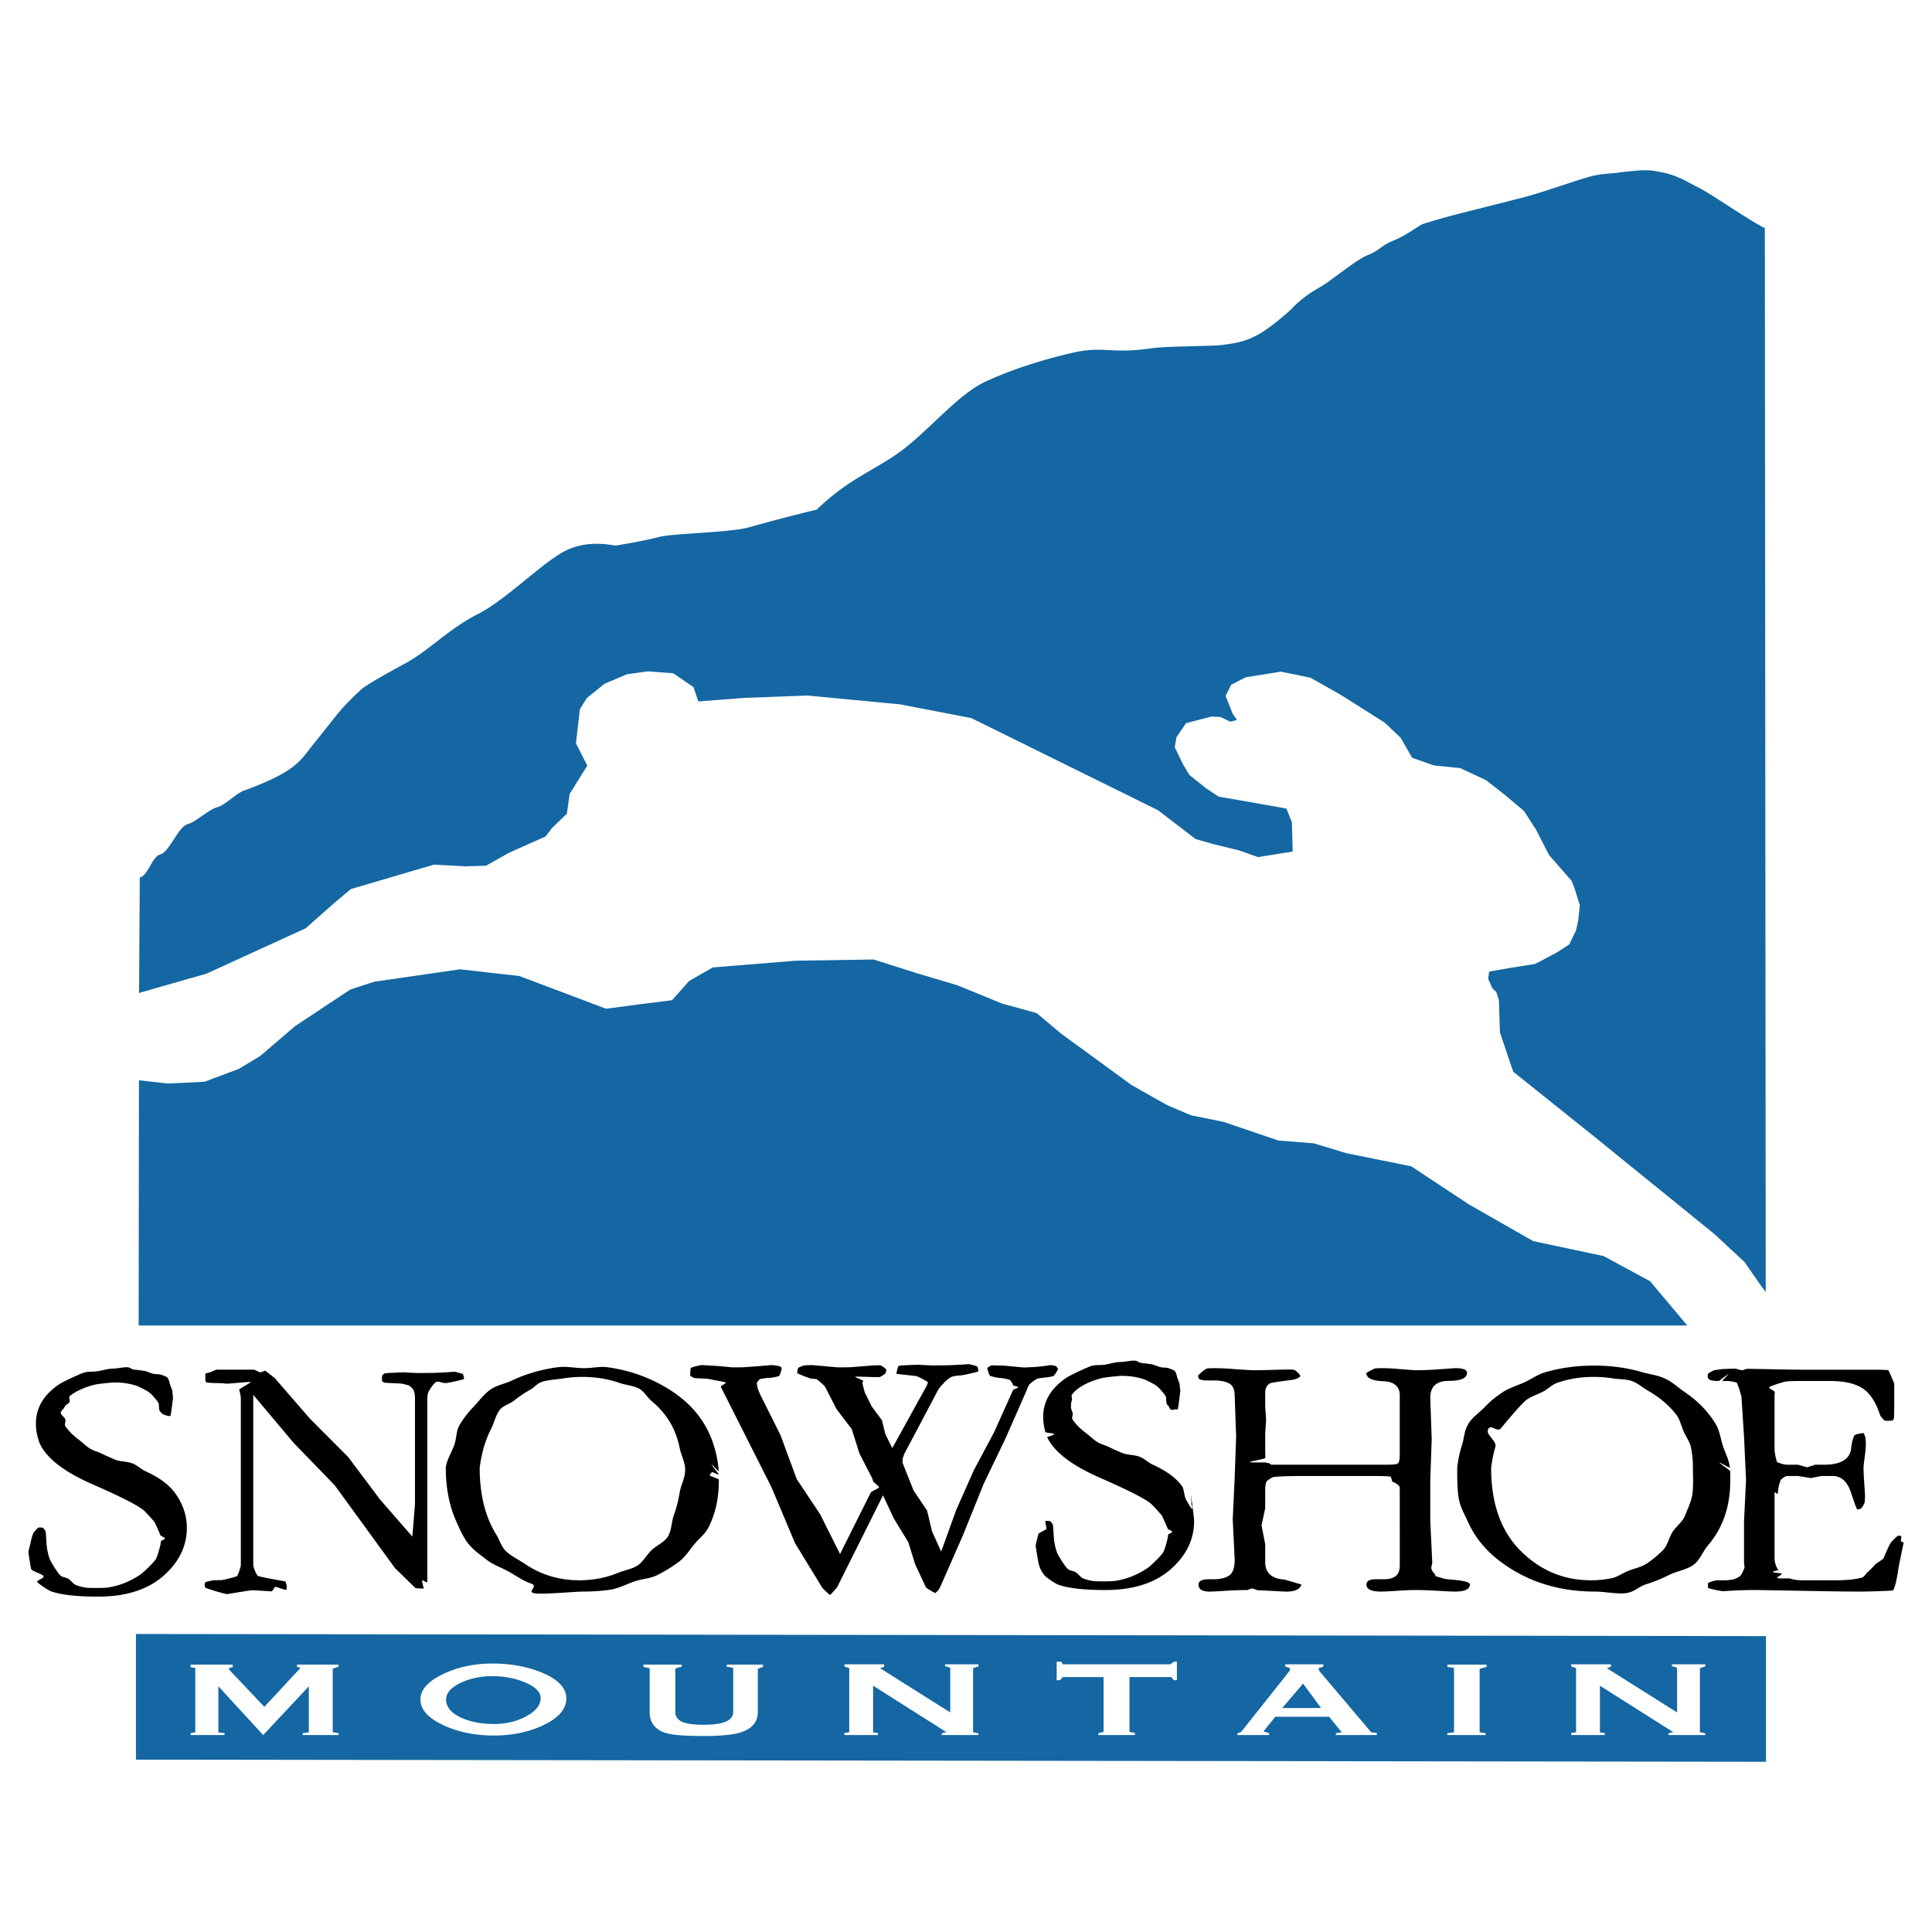
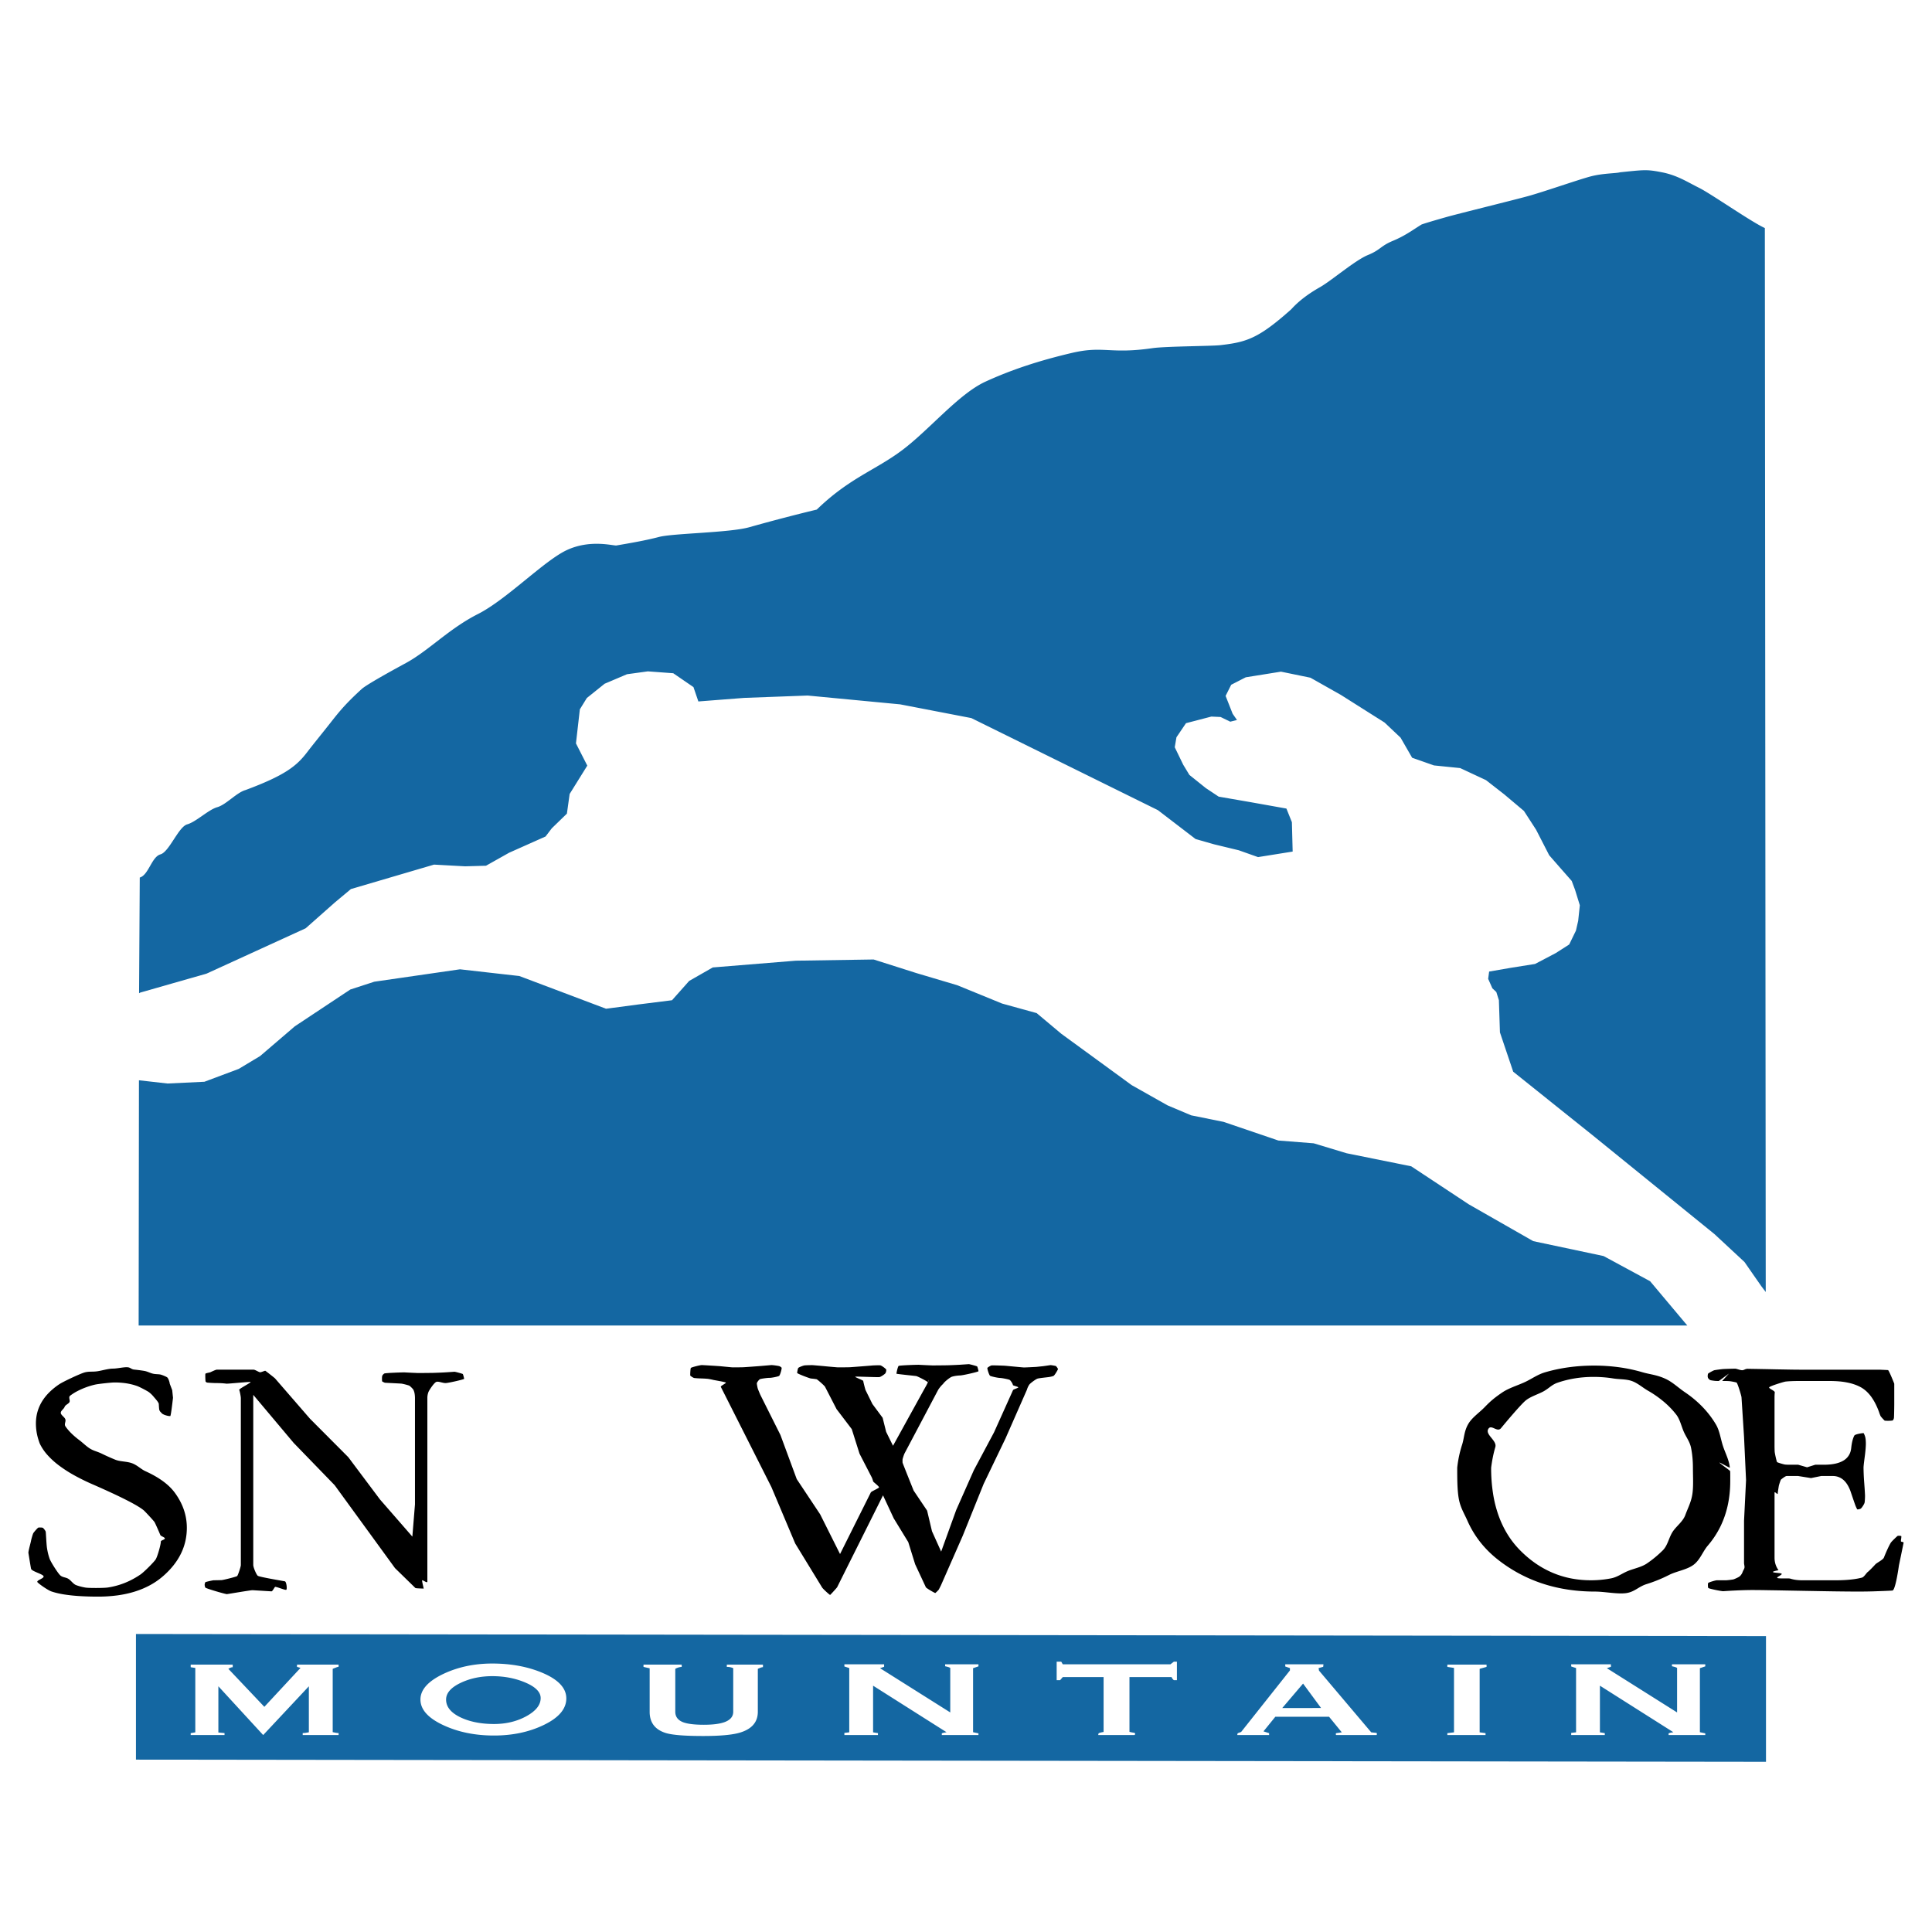
<svg xmlns="http://www.w3.org/2000/svg" width="2500" height="2500" viewBox="0 0 192.756 192.756">
  <g fill-rule="evenodd" clip-rule="evenodd">
    <path fill="#fff" d="M0 0h192.756v192.756H0V0z" />
    <path d="M176.08 22.753c-1.352-.611-5.379-3.427-6.568-4.016-1.188-.589-2.16-1.245-3.703-1.548s-1.756-.245-4.174 0c-.439.123-1.73.084-2.996.428-1.264.343-4.66 1.531-6.18 1.948-1.521.417-6.971 1.755-8.18 2.098-1.209.344-2.121.614-2.451.736-.988.613-1.648 1.125-2.877 1.637s-1.205.89-2.475 1.409c-1.271.519-3.646 2.563-4.766 3.197-1.117.634-2.109 1.354-2.879 2.212-1.1.981-1.963 1.673-2.721 2.169-.76.497-1.414.799-2.096 1.003-.68.204-1.389.308-2.254.41-.865.101-5.467.109-6.779.3-4.279.621-4.873-.27-8.057.479s-5.959 1.647-8.613 2.866c-2.653 1.22-5.569 4.769-8.261 6.802-2.691 2.033-5.264 2.768-8.56 5.957a185.504 185.504 0 0 0-6.74 1.763c-1.961.551-7.598.602-8.989.966s-2.852.61-4.28.856c-.439 0-2.636-.6-4.908.448-2.272 1.049-6.012 4.934-8.895 6.393s-4.911 3.653-7.183 4.886c-2.272 1.232-3.933 2.192-4.373 2.56-1.758 1.595-2.408 2.458-3.21 3.475s-1.756 2.188-2.276 2.87c-.52.681-1.068 1.255-1.979 1.843-.912.588-2.188 1.189-4.166 1.925-.879.245-1.935 1.462-2.813 1.708-.879.246-2.117 1.467-2.996 1.712-.878.245-1.796 2.75-2.675 2.996s-1.184 2.066-2.063 2.312l-.068 11.542.109-.062 3.31-.947 3.311-.945 9.89-4.524 2.918-2.582 1.597-1.333 2.764-.813 2.764-.813 2.764-.813 3.101.17 2.084-.058 2.304-1.295 3.639-1.622.622-.817 1.508-1.463.274-1.963 1.76-2.828-.566-1.11-.565-1.109.195-1.698.194-1.698.348-.565.349-.565 1.774-1.424 2.229-.948 2.082-.287 2.536.188 2.017 1.382.489 1.432 4.576-.355 6.328-.235 4.615.44 4.615.44 1.775.342 1.774.342 1.775.342 1.775.342 6.206 3.062 6.205 3.062 6.205 3.062 3.758 2.881 1.848.528 2.465.595 1.918.68 3.455-.552-.076-2.931-.547-1.36-3.621-.646-3.137-.543-1.279-.85-1.643-1.317-.613-1.011-.848-1.75.17-.994.953-1.407 2.529-.659.922.042.965.468.67-.17-.432-.619-.703-1.784.559-1.112 1.451-.744 2.342-.375 1.17-.188 2.941.604 3.031 1.712 2.182 1.38 2.184 1.38 1.596 1.509 1.156 2.006 2.176.764 2.617.266 2.574 1.202 1.822 1.42 1.963 1.654 1.213 1.873 1.307 2.546 1.137 1.301 1.111 1.264.33.88.479 1.548-.164 1.548-.225.982-.672 1.381-1.344.86-2.062 1.083-2.434.387-2.148.372-.096.727.418.941.396.375.256.816.104 3.209 1.324 3.924 7.777 6.223 12.301 9.977 2.996 2.783.877 1.264.836 1.197.408.535-.089-106.151z" fill="#1467a2" />
    <path fill="#1467a2" d="M164.631 127.828l-4.643-2.512-7.019-1.488-6.422-3.668-5.748-3.797-6.445-1.302-3.286-.993-3.525-.277-5.473-1.863-3.22-.649-2.37-1-3.572-2.015-3.494-2.551-3.521-2.568-2.465-2.067-3.449-.953-4.47-1.828-4.1-1.219-4.246-1.35-7.767.12-8.283.674-2.354 1.345-1.712 1.926-3.424.43-3.159.418-4.325-1.633-4.325-1.631-2.96-.334-2.96-.336-3.25.471-2.67.386-2.632.381-2.395.78-5.534 3.671-3.455 2.961-2.14 1.286-3.423 1.283-3.679.176-1.602-.182-1.251-.141-.03 24.467H168.342l-3.711-4.418zM176.193 175.773v-12.537l-162.629-.213v12.536l162.629.214z" />
    <path d="M46.305 137.566c0 .059-1.527.41-1.833.422-.306.012-.7-.189-.928-.121-.229.07-.714.816-.791 1a1.657 1.657 0 0 0-.115.637V157.8c0 .205-.5-.223-.523-.119-.023.102.18.834.15.818-.03-.016-.767-.016-.827-.068l-2.03-1.98-6.016-8.268-4.091-4.221-4.033-4.797v16.972c0 .236.301.955.452 1.078.15.125 2.557.52 2.707.557.15.039.24.781.134.84-.106.059-.893-.289-1.104-.289-.058 0-.258.453-.376.447s-1.74-.109-1.894-.115c-.154-.008-2.417.379-2.547.391-.132.012-2.105-.564-2.151-.652s-.07-.191-.07-.309c0-.047.048-.199.072-.229s.726-.188.81-.189c.084-.004.644-.01.815-.02.171-.01 1.464-.33 1.545-.404.082-.074.368-.928.368-1.098v-16.642c0-.17-.109-.723-.163-.828-.055-.105 1.24-.748 1.131-.789s-2.254.184-2.408.162a6.804 6.804 0 0 0-.494-.045c-.176-.012-.666-.018-.721-.018s-.677-.031-.728-.051-.092-.047-.125-.082c-.034-.035-.052-.729-.028-.791.024-.061.445-.127.494-.15.048-.025.532-.258.636-.258H25.306c.148 0 .521.252.645.258.123.004.472-.166.518-.148.045.018.853.65.969.758l3.491 4.027 3.82 3.834 3.162 4.219 3.23 3.707.261-3.213v-10.593c0-.17-.013-.324-.037-.461a1.453 1.453 0 0 0-.112-.367c-.049-.105-.346-.398-.444-.439a6.358 6.358 0 0 0-.722-.186c-.142-.02-1.621-.084-1.673-.092-.051-.006-.27-.111-.287-.141-.018-.031-.03-.471.015-.561a.573.573 0 0 1 .203-.219c.091-.059 1.888-.121 2.049-.111.161.012 1.17.059 1.297.061.127.004 1.413-.01 1.546-.014.134-.004.676-.025.814-.031l.42-.023c.142-.008.722-.047.87-.059.083 0 .807.195.836.23.027.036.128.405.128.477z" />
-     <path d="M64.973 154.691c-.503.496-.8 1.115-1.35 1.486-.551.371-1.354.494-1.951.742s-1.217.434-1.861.557a10.48 10.48 0 0 1-2.001.188c-.678 0-1.332-.062-1.963-.184a9.356 9.356 0 0 1-1.822-.551c-.584-.246-1.145-.551-1.682-.918s-1.39-.779-1.88-1.27c-.49-.488-.581-1.043-.949-1.633a9.827 9.827 0 0 1-.919-1.92 12.293 12.293 0 0 1-.552-2.223 16.392 16.392 0 0 1-.184-2.521c.09-.732.23-1.422.419-2.068.189-.648.429-1.252.717-1.812.289-.562.478-1.42.866-1.896.388-.475.975-.566 1.462-.957.488-.389.994-.73 1.52-1.023.525-.291.667-.625 1.229-.82.563-.193 1.548-.25 2.148-.348a12.193 12.193 0 0 1 3.805.006 10.41 10.41 0 0 1 1.81.459c.581.203 1.401.262 1.937.566.536.307.787.859 1.277 1.266.49.408.919.852 1.287 1.33.368.48.675.996.92 1.549s.43 1.143.553 1.766c.122.625.551 1.455.551 2.152 0 .879-.43 1.543-.556 2.326s-.315 1.518-.566 2.205-.229 1.572-.607 2.164c-.379.589-1.155.888-1.658 1.382zm2.221-15.787a15.178 15.178 0 0 0-4.234-1.994 15.94 15.94 0 0 0-2.339-.498c-.805-.111-1.484.09-2.337.09-.841 0-1.779-.211-2.672-.09-.815.111-1.604.279-2.367.502-.764.225-1.501.502-2.212.838-.711.334-1.414.422-2.073.867-.659.447-1.232 1.24-1.75 1.777-.517.535-.963 1.115-1.338 1.74s-.289 1.232-.521 1.947c-.233.715-.784 1.537-.875 2.342 0 .998.084 1.938.253 2.82.169.881.422 1.703.76 2.469.337.764.708 1.629 1.215 2.275.507.648 1.15 1.08 1.826 1.611s1.341.725 2.084 1.123 1.563 1.004 2.374 1.27c.81.266-.514.838.364.971.877.133 3.955-.174 4.899-.174.912 0 1.793-.062 2.644-.186s1.715-.609 2.503-.857c.789-.246 1.503-.252 2.23-.623a14.764 14.764 0 0 0 2.091-1.293c.666-.494 1.12-1.258 1.62-1.842.5-.582 1.045-.982 1.378-1.654a9.34 9.34 0 0 0 .75-2.152c.166-.762.25-1.568.25-2.42v-.158c0-.055-.923-.355-.923-.41s.214-.266.214-.32c0-.057.709.293.709.238 0-.057-.724-.941-.725-.998-.002-.057.719.717.716.658l-.013-.172a11.688 11.688 0 0 0-.501-2.469 9.584 9.584 0 0 0-2.241-3.76 11.045 11.045 0 0 0-1.759-1.468zM117.48 140.623c-.07 0-.141-.004-.209-.014s-.301.088-.363.059c-.266-.123-.354-.369-.203-.271a1.472 1.472 0 0 1-.262-.268.656.656 0 0 1-.066-.162 7.316 7.316 0 0 1-.041-.562c-.051-.209-.393-.562-.52-.719a2.775 2.775 0 0 0-.445-.434c-.166-.131-.979-.549-1.203-.629a6.379 6.379 0 0 0-1.445-.312 7.76 7.76 0 0 0-.803-.041c-.342 0-1.641.145-1.949.217a7.625 7.625 0 0 0-1.756.647c-.275.143-.518.297-.725.459s-.381.332-.518.514c-.139.18.033.408-.035.607a1.92 1.92 0 0 0-.086.635c0 .223.082.369.16.594.078.227-.143.482.016.711.154.229.352.459.586.691s.508.465.82.699.691.615 1.061.836c.367.223.727.285 1.15.492.424.209.875.41 1.355.605s1.094.156 1.629.338.922.604 1.373.807c.453.205.861.422 1.229.648.369.229.693.467.979.717.283.25.525.512.725.783.201.273.217.998.367 1.279.645 1.215.818 1.244.533.416.1.291-.049-1.037.002-.736.049.301.299 2.232.299 2.543 0 .459-.049.902-.148 1.332a5.774 5.774 0 0 1-.439 1.244c-.197.4-.441.785-.736 1.158a8.228 8.228 0 0 1-1.027 1.072c-.393.342-.822.643-1.289.9s-.973.473-1.514.643c-.543.172-1.123.301-1.74.387-.619.086-1.273.129-1.967.129-.699 0-1.338-.02-1.916-.059a15.587 15.587 0 0 1-1.553-.172c-.457-.078-.852-.174-1.188-.289s-1.225-.729-1.385-.918c-.16-.188-.293-.395-.4-.619s-.188-.467-.24-.729c-.053-.26-.264-1.588-.264-1.588 0-.207.232-1.025.258-1.18.023-.152.754-.438.805-.539.049-.1-.145-.764-.084-.787.062-.025.377-.021.451.01.074.033.271.291.297.389.023.096.066 1.215.125 1.607.059.395.146.758.264 1.094.117.334.824 1.438 1.059 1.654.236.219.545.186.811.35.266.162.486.521.781.629.293.109.604.191.928.244.326.055 1.824.053 2.213-.004a7.637 7.637 0 0 0 2.235-.696 8.004 8.004 0 0 0 1.039-.607c.34-.23 1.355-1.24 1.523-1.516.17-.273.508-1.453.508-1.77 0-.129.416-.184.398-.312-.016-.131-.4-.211-.451-.342s-.498-1.172-.586-1.303c-.088-.129-.916-1.027-1.064-1.152a4.94 4.94 0 0 0-.652-.447c-.287-.17-.645-.365-1.07-.582s-.92-.455-1.484-.717a85.75 85.75 0 0 0-1.902-.855 20.881 20.881 0 0 1-1.91-.945c-.572-.322-1.076-.654-1.516-.992s-.811-.684-1.117-1.037-.547-.715-.721-1.084c1.639-.457-.121-.34-.17-.508s-.088-.336-.121-.502c-.031-.168-.057-.334-.072-.5s-.023-.33-.023-.494a4.13 4.13 0 0 1 .581-2.156c.194-.326.436-.637.727-.93.291-.295.631-.572 1.018-.832s2.059-1.043 2.508-1.174c.449-.129.783-.053 1.262-.117.48-.066 1.105-.273 1.615-.273.369 0 1.043-.154 1.393-.137.352.018.381.203.715.238.334.033.658.074.977.125.316.051.604.219.904.285.299.068.584.029.811.105.225.076.412.154.562.238s.281.549.281.646l.246.656.078.754c-.007.002-.206 1.826-.279 1.826zM146.65 158.084c0 .117-.031.221-.094.309s-.156.162-.283.221c-.125.059-.281.104-.469.133s-.406.045-.656.045c-.064 0-.148-.002-.252-.006-.102-.002-.225-.008-.365-.014s-.301-.016-.48-.025c-.18-.008-.379-.02-.598-.033l-.633-.033c-.203-.01-.4-.018-.59-.023-.189-.008-.371-.012-.547-.016-.176-.002-.342-.004-.502-.004-.109 0-.23.002-.359.004-.131.004-.271.008-.422.016a40.04 40.04 0 0 0-1.029.056c-.193.014-.371.025-.533.033-.162.01-.309.02-.439.025s-.248.012-.35.014a6.58 6.58 0 0 1-.256.006c-.244 0-.459-.016-.641-.045a1.628 1.628 0 0 1-.457-.131c-.123-.059-.215-.133-.275-.221a.53.53 0 0 1-.033-.537.446.446 0 0 1 .174-.164.919.919 0 0 1 .291-.1 2.29 2.29 0 0 1 .406-.033H138.109a2.48 2.48 0 0 0 .627-.075c.094-.025.182-.057.264-.094s.16-.08.23-.131a.921.921 0 0 0 .319-.426c.037-.092.062-.195.08-.309s.027-.238.027-.373V148.915c0-.211-.006-.4-.018-.566s-.574-.486-.688-.51c-.113-.025-.09-.512-.27-.527a9.772 9.772 0 0 0-.637-.037 25.65 25.65 0 0 0-.832-.012h-7.332c-.453 0-.859.004-1.219.012-.357.006-.67.018-.936.033a8.862 8.862 0 0 0-.654.055c-.172.021-.684.371-.723.473a1.745 1.745 0 0 0-.088.365c-.02.139-.029.295-.029.473v1.797l-.365 1.713.365 1.885v1.797c0 .266.041.5.121.703.08.205.199.379.359.523s.361.258.6.342c.24.084.521.137.842.16l.42.123.424.123c.141.041.281.084.422.123l.424.125a.771.771 0 0 1-.168.309.93.93 0 0 1-.305.219c-.125.061-.271.104-.443.133a3.528 3.528 0 0 1-.783.039c-.088-.002-.199-.008-.33-.014s-.285-.016-.459-.025c-.174-.008-.371-.02-.588-.033l-.637-.033c-.207-.01-.408-.018-.604-.023-.195-.008-.434-.17-.617-.174-.186-.002-.314.154-.488.154-.16 0-.326.002-.498.004-.172.004-.348.008-.531.016-.182.006-.371.014-.564.023s-.393.021-.598.033a28.1 28.1 0 0 1-.557.033c-.168.01-.314.02-.443.025s-.236.012-.326.014a5.04 5.04 0 0 1-.211.006c-.186 0-.35-.016-.488-.045s-.256-.072-.348-.131a.565.565 0 0 1-.209-.221.638.638 0 0 1-.07-.307c0-.088.021-.164.064-.23s.107-.121.195-.164c.086-.045.193-.078.324-.1.129-.021.281-.033.453-.033h.46c.166 0 .322-.008.471-.023s.287-.039.416-.068a2.07 2.07 0 0 0 .668-.277.974.974 0 0 0 .244-.24c.068-.098.127-.213.174-.346.047-.135.08-.285.104-.455s.035-.357.035-.562l-.195-4.021.195-4.15.143-4.1-.143-4.07c0-.152-.012-.293-.033-.42-.023-.127-.057-.24-.102-.342s-.102-.189-.168-.266-.145-.139-.234-.188c-.09-.051-.188-.094-.291-.131s-.215-.068-.334-.094c-.117-.025-.244-.045-.377-.057s-.271-.02-.42-.02h-.692a3.003 3.003 0 0 1-.606-.051 1.402 1.402 0 0 1-.164-.039.287.287 0 0 1-.201-.203.624.624 0 0 1-.021-.188c.002-.07.705-.695.898-.717.191-.021.416-.031.672-.031.148 0 .295 0 .441.004s.293.008.438.014a21.737 21.737 0 0 1 .872.05l.457.035.508.035.559.035c.195.012.398.021.609.033.123 0 .254 0 .395-.002.141 0 .291-.002.451-.006s.33-.006.51-.012c.18-.004.369-.01.566-.016.199-.006.381-.01.547-.016l.443-.01.344-.008.244-.002c.223 0 .42.008.588.023.168.014.719.561.645.652a.847.847 0 0 1-.34.23c-.15.061-.338.107-.562.139-.227.031-1.994.246-2.145.346s-.262.223-.338.373a1.161 1.161 0 0 0-.113.523v1.379l.086 1.32-.086 1.441v1.381a23.893 23.893 0 0 0 .02 1.002c.008.123-1.555.342-1.545.422.01.078 1.59.018 1.604.053s.229.049.291.057c.061.01.174.154.252.154h11.598c.148 0 .283-.004.4-.01s.221-.014.309-.025c.086-.012.312-.082.34-.105.025-.023.102-.234.115-.316s.023-.18.029-.291c.006-.109.01-.236.01-.377V139.209c0-.223-.035-.42-.104-.59-.07-.17-.174-.312-.312-.43s-.312-.209-.52-.273c-.209-.064-.451-.102-.729-.113s-.52-.037-.729-.076a2.145 2.145 0 0 1-.52-.162.8.8 0 0 1-.312-.244.544.544 0 0 1-.104-.326c0-.047.791-.457.883-.467a6.064 6.064 0 0 1 .623-.026 13.303 13.303 0 0 1 .797.018 15.587 15.587 0 0 1 .768.05l.395.035.43.035.469.035c.16.012.328.021.502.033.174 0 .344 0 .512-.004.168-.002.332-.006.492-.012.16-.004.318-.012.473-.02s.307-.016.453-.027l.461-.031.496-.035.527-.039.562-.039c.201 0 .375.01.525.027.148.02.273.049.373.088.1.037.174.086.225.143a.305.305 0 0 1 .074.201.575.575 0 0 1-.113.355.857.857 0 0 1-.344.254 2.397 2.397 0 0 1-.574.152 5.667 5.667 0 0 1-.801.051c-.307 0-.574.035-.803.105s-.42.176-.572.318c-.152.141-.268.316-.344.529s-.115.459-.115.742l.143 4.104-.143 4.092v4.098l.199 4.107c0 .266-.158.488-.076.693.084.205.207.379.371.523-.068.219.369.258.617.342.246.084.533.139.863.162.328.023.617.051.863.084.246.031.453.068.617.109.164.043.287.088.369.139.088.052.129.106.129.165z" />
    <path d="M165.885 154.691c-.504.496-1.029.93-1.58 1.301s-1.293.502-1.891.748c-.596.248-1.047.613-1.691.736a10.49 10.49 0 0 1-2.002.188c-.678 0-1.332-.062-1.963-.184a9.356 9.356 0 0 1-1.822-.551c-.584-.246-1.145-.551-1.682-.918s-1.051-.795-1.541-1.285c-.49-.488-.92-1.027-1.287-1.617s-.674-1.23-.92-1.92a12.048 12.048 0 0 1-.551-2.223 16.392 16.392 0 0 1-.184-2.521c.09-.732.229-1.422.418-2.068.189-.648-1.004-1.221-.715-1.783.289-.561.896.369 1.283-.105.389-.477 1.99-2.387 2.479-2.777.486-.389 1.25-.611 1.775-.904.525-.291.812-.654 1.375-.85s1.145-.34 1.746-.438 1.221-.146 1.859-.146c.672 0 1.32.051 1.945.152.627.102 1.291.053 1.871.258.582.203 1.078.658 1.613.965.537.305 1.049.662 1.539 1.068.49.408.92.852 1.289 1.33.367.48.504 1.156.748 1.709.246.553.6.982.723 1.605.123.625.184 1.287.184 1.984 0 .879.066 1.877-.061 2.66-.125.783-.443 1.352-.693 2.039-.252.688-.902 1.111-1.281 1.701-.376.593-.479 1.352-.983 1.846zm2.222-15.787c-.658-.443-1.209-.994-1.914-1.326-.881-.416-1.58-.449-2.322-.668a15.872 15.872 0 0 0-2.338-.498 18.207 18.207 0 0 0-2.488-.166c-.865 0-1.707.055-2.521.166s-1.605.279-2.367.502c-.764.225-1.295.637-2.006.971s-1.604.592-2.264 1.037c-.809.549-1.211.9-1.766 1.475-.518.535-1.236 1.014-1.611 1.639-.451.754-.416 1.426-.639 2.111a11.45 11.45 0 0 0-.484 2.279c0 .998-.004 2.26.164 3.143.17.881.512 1.381.85 2.146.338.764.76 1.471 1.268 2.119.506.646 1.098 1.236 1.773 1.768a14.515 14.515 0 0 0 4.457 2.393c.81.266 1.654.465 2.531.598s1.787.199 2.732.199c.912 0 2.232.275 3.084.152.85-.123 1.23-.646 2.018-.893a14.44 14.44 0 0 0 2.275-.926c.729-.369 1.752-.506 2.418-.998.666-.494.922-1.326 1.422-1.91.5-.582.916-1.209 1.25-1.881.332-.672.582-1.391.748-2.152s.25-1.568.25-2.42v-.158-.162-.164c0-.055 0 .055 0 0 0-.057 0-.279-.002-.334a5.188 5.188 0 0 0-.008-.172c-.004-.057-1.062-.789-1.066-.846-.006-.059 1.045.557 1.037.498-.09-.811-.467-1.469-.697-2.188-.232-.719-.322-1.496-.695-2.123s-.816-1.207-1.332-1.742-1.1-1.025-1.757-1.469z" />
-     <path d="M189.922 153.924l-.232 1.131-.234 1.131s-.336 2.475-.646 2.502c-.309.029-1.449.066-1.914.082-.465.014-1.008.021-1.629.021-.266 0-.58-.002-.945-.006-.365-.002-.779-.008-1.244-.014-.463-.006-.977-.016-1.541-.025a2170.395 2170.395 0 0 1-3.627-.066c-.529-.01-.992-.018-1.389-.023-.396-.008-.725-.012-.988-.016l-.588-.004c-.129 0-.26 0-.395.002-.133.002-.268.004-.406.008-.137.002-.703.021-.848.029l-.443.021a80.97 80.97 0 0 0-.92.057c-.158.012-1.453-.246-1.498-.326s-.049-.432-.01-.492c.037-.061.715-.271.869-.271h.891c.143 0 .648-.061.76-.09s.494-.207.574-.266a.897.897 0 0 0 .213-.221c.061-.086.109-.188.15-.303s.146-.244.166-.389c.021-.143-.045-.301-.045-.473v-4.189l.201-4.062-.201-4.316-.252-3.934c0-.143-.402-1.457-.5-1.49a5.966 5.966 0 0 0-.686-.133 5.511 5.511 0 0 0-.42-.016h-.328l.68-.744-1.01.744c-.115 0-.223-.004-.318-.008a4.512 4.512 0 0 1-.453-.061.533.533 0 0 1-.137-.051c-.035-.021-.143-.133-.16-.168s-.031-.074-.039-.119a.923.923 0 0 1 .027-.314c.029-.055.523-.33.637-.355s.688-.104.859-.115c.172-.014.984-.039 1.217-.039.143 0 .479.152.688.154.211.002.297-.145.574-.141l.936.016 1.141.021c.414.01.789.018 1.123.023s.629.012.885.016l.646.01c.178.002.314.002.41.002H187.167c.176 0 .336.002.482.006.146.002-.119-.006 0 0s.625.025.717.035c.094.008.625 1.355.625 1.355v2.082s-.012 1.264-.035 1.352c-.021.088-.057.162-.102.221s-.779.061-.828.025a4.218 4.218 0 0 1-.393-.432 3.523 3.523 0 0 1-.16-.416 7.653 7.653 0 0 0-.359-.834 5.421 5.421 0 0 0-.418-.689 3.783 3.783 0 0 0-.477-.541 3.035 3.035 0 0 0-.535-.395 4.16 4.16 0 0 0-.617-.279 5.136 5.136 0 0 0-.725-.201 7.196 7.196 0 0 0-.832-.121 11.1 11.1 0 0 0-.939-.039h-3.074c-.279 0-.531.004-.756.014-.227.01-.424.023-.596.043s-1.605.459-1.639.582c-.031.121.58.334.564.498-.018.164-.025.35-.025.555V144.197c0 .236.006.447.016.635.012.186.195.996.238 1.041.041.043.67.236.807.246.137.012.289.018.459.018h.846l.881.256.814-.256h.846c.428 0 .807-.035 1.135-.104.328-.07.607-.174.836-.312s.406-.312.535-.521c.131-.207.209-.451.238-.729s.07-.52.123-.729c.053-.207.117-.381.193-.52s.902-.27.932-.229c.027.041.119.262.135.326a2.019 2.019 0 0 1 .068.432 4.02 4.02 0 0 1 .002.523 10.47 10.47 0 0 1-.058.687c-.014.131-.031.27-.051.416s-.035.279-.051.396l-.037.309-.021.221a2.12 2.12 0 0 0-.006.131 23.64 23.64 0 0 0 .043 1.137c.009.153.059.811.068.951s.035.588.037.67c.004.082-.01.576-.043.727s-.293.549-.389.6a.753.753 0 0 1-.342.074c-.012 0-.143-.277-.195-.416a96.304 96.304 0 0 1-.428-1.248 3.767 3.767 0 0 0-.318-.729c-.121-.209-.258-.383-.41-.521a1.582 1.582 0 0 0-1.1-.416h-1.15l-1.012.205-1.285-.205h-1.148c-.129 0-.533.322-.568.361s-.195.521-.215.643c-.018.119-.098.588-.105.748-.01.162-.318-.279-.318-.078v6.484c0 .152.016.303.045.445a2.058 2.058 0 0 0 .35.793c-1.361.273.189.236.307.346.115.109-.564.35-.42.432s1.113.008 1.285.062.357.096.557.125c.199.025.412.041.639.041H183.156c.355 0 .689-.012 1.002-.031s.602-.049.869-.088.512-.088.734-.146c.225-.059.438-.459.594-.572.154-.115.615-.6.748-.75s.768-.457.855-.678a16.023 16.023 0 0 1 .481-1.101c.074-.146.143-.275.209-.385.064-.109.635-.662.689-.68.053-.018.291-.012.346.018.053.031-.045.43-.025.52.016.087.264.033.264.152zM92.57 137.914c-.05-.105-1.024-.604-1.167-.625s-1.943-.203-1.96-.234c-.018-.029.128-.719.218-.777.09-.061 1.887-.123 2.049-.111.161.012 1.17.059 1.297.061.127.004 1.413-.01 1.547-.014.133-.004.675-.025.813-.033l.42-.021c.142-.01.721-.047.87-.059.084 0 .807.195.836.23s.131.404.131.475c0 .061-1.528.412-1.833.424-.306.012-.573.053-.802.121s-.84.574-.916.758l-.026.004a3.36 3.36 0 0 0-.438.537l-.844 1.596-.844 1.596-.844 1.594-.844 1.596a4.706 4.706 0 0 0-.182.549 2.614 2.614 0 0 0 0 .354c.009.061 1.103 2.781 1.103 2.781l1.344 1.998.487 2.061.915 2.029 1.501-4.152 1.758-3.967 2.018-3.785 1.893-4.209c.021-.07.518-.211.527-.273s-.541-.178-.541-.23c0-.113-.215-.457-.324-.516-.107-.059-.756-.189-.973-.195s-.865-.148-.973-.213c-.107-.066-.307-.725-.273-.785.035-.062.307-.229.408-.25.104-.02 1.256.021 1.404.035.146.014 1.779.168 1.838.168.096 0 1.135-.049 1.244-.059.111-.01.566-.059.684-.072.115-.016.596-.084.719-.104.078 0 .496.072.537.094.041.02.203.25.209.297.004.047-.338.648-.455.691s-.26.078-.428.105c-.166.027-.986.105-1.162.162s-.725.459-.822.604a1.81 1.81 0 0 0-.232.502l-2.135 4.855-2.184 4.543-2.084 5.17-2.134 4.855c-.026.07-.238.49-.272.539a3.1 3.1 0 0 1-.329.322c-.038.02-.894-.473-.947-.578l-1.068-2.293-.686-2.209-1.451-2.373-1.068-2.293-1.145 2.293-1.144 2.291-1.145 2.291-1.144 2.293c-.033.059-.665.758-.701.768-.038.01-.762-.639-.813-.768l-2.669-4.365-2.375-5.629-2.522-4.998-2.522-4.996c-.052-.094.565-.373.501-.432s-1.2-.246-1.277-.27a5.83 5.83 0 0 0-.543-.104 12.184 12.184 0 0 0-.698-.037c-.136 0-.569-.029-.65-.045-.081-.014-.367-.201-.383-.242-.016-.043.009-.697.058-.76.049-.064.901-.285 1.096-.285.117 0 1.691.098 1.89.117.197.02 1.081.105 1.135.109.055.006.933-.004 1.09-.01s1.632-.113 1.792-.129l1.027-.088c.182 0 .728.078.818.117s.159.088.204.146c.046.059-.143.752-.249.818-.105.068-.74.197-.951.193-.212-.004-.847.084-.952.131-.105.045-.317.33-.317.426 0 .072.062.412.094.512.03.098.217.547.279.672l1.982 3.959 1.625 4.4 2.339 3.518 1.983 3.961.768-1.537.767-1.537.768-1.535.767-1.537c.042-.105.788-.41.819-.504.031-.092-.574-.541-.584-.594s-.088-.287-.117-.35a2.755 2.755 0 0 0-.102-.203l-1.145-2.221-.773-2.447-1.516-1.994-1.145-2.221c-.032-.094-.767-.744-.85-.762a7.245 7.245 0 0 0-.562-.07c-.104-.006-1.38-.48-1.375-.562.005-.08.062-.432.114-.494.052-.064.466-.232.621-.252.155-.021.711-.029.813-.025.102.006 1.071.09 1.246.109s1.144.105 1.245.109c.102.006 1.042-.004 1.196-.01s2.075-.156 2.21-.17c.135-.016.725-.037.856-.018s.59.361.59.439c0 .125-.025.236-.074.332s-.444.361-.592.396-2.266-.066-2.414-.039c-.148.027.834.371.785.439a.392.392 0 0 0-.074.238c0 .061.189.809.228.898l.685 1.391 1.02 1.375.35 1.402.685 1.389.767-1.389.766-1.391.767-1.389.767-1.391c.045-.084.53-.901.481-1.008zM16.988 141.281c-.071 0-.141-.004-.208-.014a2.509 2.509 0 0 1-.389-.113c-.267-.123-.33-.197-.179-.1-.058-.037-.233-.215-.262-.266s-.051-.105-.065-.162a7.39 7.39 0 0 1-.041-.562c-.052-.209-.393-.562-.521-.721-.128-.156-.276-.301-.443-.432s-.979-.551-1.203-.629-.456-.145-.697-.197a6.314 6.314 0 0 0-.75-.117 7.722 7.722 0 0 0-.802-.039c-.341 0-1.64.143-1.948.215s-.609.162-.902.27-.578.234-.855.377a4.8 4.8 0 0 0-.726.459c-.208.162.053.488-.085.67-.139.18-.399.254-.468.451-.069.199-.38.369-.38.586 0 .223.376.418.455.645.078.227-.142.482.014.711.157.229.353.459.587.691.234.23.508.465.821.699.312.234.691.615 1.059.836.368.223.727.283 1.151.492.424.207.876.41 1.355.605.48.195 1.094.156 1.63.338.535.182.921.602 1.373.807.451.205.861.42 1.229.648.367.227.693.465.977.715.284.25.525.512.726.785s.375.551.525.832c.15.283.275.57.375.861a5.537 5.537 0 0 1 .3 1.809c0 .457-.049.9-.147 1.33a5.69 5.69 0 0 1-.441 1.244c-.196.4-.441.787-.735 1.158-.294.373-.637.73-1.028 1.072a7.205 7.205 0 0 1-1.289.902c-.467.256-.972.471-1.515.643s-1.123.301-1.74.387a14.59 14.59 0 0 1-1.966.129c-.7 0-1.338-.02-1.916-.059a16.204 16.204 0 0 1-1.553-.172c-.457-.078-.853-.174-1.188-.289s-1.224-.729-1.384-.918.711-.381.604-.605c-.106-.225-1.191-.482-1.245-.742s-.265-1.588-.265-1.588c0-.207.234-1.025.259-1.18.024-.154.172-.662.222-.762.05-.102.438-.541.5-.566s.376-.021.45.012c.074.031.271.291.296.387.024.098.066 1.215.125 1.609.059.393.147.758.265 1.092s.824 1.439 1.059 1.656.545.186.81.348.485.521.78.631.605.189.93.244 1.823.053 2.212-.006a7.632 7.632 0 0 0 2.234-.694 8.587 8.587 0 0 0 1.041-.607c.338-.23 1.354-1.242 1.523-1.516s.508-1.453.508-1.77c0-.129.415-.184.398-.314-.018-.129-.4-.211-.451-.342s-.499-1.17-.587-1.301c-.088-.131-.915-1.027-1.063-1.154-.149-.125-.367-.273-.654-.445s-.643-.365-1.069-.582a45.016 45.016 0 0 0-1.485-.719 88.689 88.689 0 0 0-1.902-.854 21.571 21.571 0 0 1-1.911-.945 13.002 13.002 0 0 1-1.515-.992 7.757 7.757 0 0 1-1.118-1.039 4.79 4.79 0 0 1-.72-1.084 6.539 6.539 0 0 1-.17-.506 5.333 5.333 0 0 1-.217-1.496c0-.393.048-.77.145-1.129.097-.359.243-.701.436-1.029.194-.326.436-.637.727-.93s.629-.57 1.017-.83c.387-.262 2.06-1.043 2.508-1.174s.782-.053 1.262-.119c.479-.064 1.105-.271 1.615-.271.368 0 1.042-.154 1.393-.137.351.016.379.203.713.236.334.033.66.076.978.127.317.049.604.219.903.285.301.066.586.029.811.104.226.076.413.156.563.24.15.082.281.547.281.646l.248.654.078.756c-.001.002-.202 1.824-.273 1.824z" />
+     <path d="M189.922 153.924l-.232 1.131-.234 1.131s-.336 2.475-.646 2.502c-.309.029-1.449.066-1.914.082-.465.014-1.008.021-1.629.021-.266 0-.58-.002-.945-.006-.365-.002-.779-.008-1.244-.014-.463-.006-.977-.016-1.541-.025a2170.395 2170.395 0 0 1-3.627-.066c-.529-.01-.992-.018-1.389-.023-.396-.008-.725-.012-.988-.016l-.588-.004c-.129 0-.26 0-.395.002-.133.002-.268.004-.406.008-.137.002-.703.021-.848.029l-.443.021a80.97 80.97 0 0 0-.92.057c-.158.012-1.453-.246-1.498-.326s-.049-.432-.01-.492c.037-.061.715-.271.869-.271h.891c.143 0 .648-.061.76-.09s.494-.207.574-.266a.897.897 0 0 0 .213-.221c.061-.086.109-.188.15-.303s.146-.244.166-.389c.021-.143-.045-.301-.045-.473v-4.189l.201-4.062-.201-4.316-.252-3.934c0-.143-.402-1.457-.5-1.49a5.966 5.966 0 0 0-.686-.133 5.511 5.511 0 0 0-.42-.016h-.328l.68-.744-1.01.744c-.115 0-.223-.004-.318-.008a4.512 4.512 0 0 1-.453-.061.533.533 0 0 1-.137-.051c-.035-.021-.143-.133-.16-.168s-.031-.074-.039-.119a.923.923 0 0 1 .027-.314c.029-.055.523-.33.637-.355s.688-.104.859-.115c.172-.014.984-.039 1.217-.039.143 0 .479.152.688.154.211.002.297-.145.574-.141l.936.016 1.141.021c.414.01.789.018 1.123.023s.629.012.885.016l.646.01c.178.002.314.002.41.002H187.167c.176 0 .336.002.482.006.146.002-.119-.006 0 0s.625.025.717.035c.094.008.625 1.355.625 1.355v2.082s-.012 1.264-.035 1.352c-.021.088-.057.162-.102.221s-.779.061-.828.025a4.218 4.218 0 0 1-.393-.432 3.523 3.523 0 0 1-.16-.416 7.653 7.653 0 0 0-.359-.834 5.421 5.421 0 0 0-.418-.689 3.783 3.783 0 0 0-.477-.541 3.035 3.035 0 0 0-.535-.395 4.16 4.16 0 0 0-.617-.279 5.136 5.136 0 0 0-.725-.201 7.196 7.196 0 0 0-.832-.121 11.1 11.1 0 0 0-.939-.039h-3.074c-.279 0-.531.004-.756.014-.227.01-.424.023-.596.043s-1.605.459-1.639.582c-.031.121.58.334.564.498-.018.164-.025.35-.025.555V144.197c0 .236.006.447.016.635.012.186.195.996.238 1.041.041.043.67.236.807.246.137.012.289.018.459.018h.846l.881.256.814-.256h.846c.428 0 .807-.035 1.135-.104.328-.07.607-.174.836-.312s.406-.312.535-.521c.131-.207.209-.451.238-.729s.07-.52.123-.729c.053-.207.117-.381.193-.52s.902-.27.932-.229c.027.041.119.262.135.326a2.019 2.019 0 0 1 .068.432 4.02 4.02 0 0 1 .002.523 10.47 10.47 0 0 1-.058.687c-.014.131-.031.27-.051.416s-.035.279-.051.396l-.037.309-.021.221a2.12 2.12 0 0 0-.006.131 23.64 23.64 0 0 0 .043 1.137c.009.153.059.811.068.951s.035.588.037.67c.004.082-.01.576-.043.727s-.293.549-.389.6a.753.753 0 0 1-.342.074c-.012 0-.143-.277-.195-.416a96.304 96.304 0 0 1-.428-1.248 3.767 3.767 0 0 0-.318-.729c-.121-.209-.258-.383-.41-.521a1.582 1.582 0 0 0-1.1-.416h-1.15l-1.012.205-1.285-.205h-1.148c-.129 0-.533.322-.568.361s-.195.521-.215.643c-.018.119-.098.588-.105.748-.01.162-.318-.279-.318-.078v6.484c0 .152.016.303.045.445a2.058 2.058 0 0 0 .35.793c-1.361.273.189.236.307.346.115.109-.564.35-.42.432s1.113.008 1.285.062.357.096.557.125c.199.025.412.041.639.041H183.156c.355 0 .689-.012 1.002-.031s.602-.049.869-.088.512-.088.734-.146c.225-.059.438-.459.594-.572.154-.115.615-.6.748-.75s.768-.457.855-.678a16.023 16.023 0 0 1 .481-1.101c.074-.146.143-.275.209-.385.064-.109.635-.662.689-.68.053-.018.291-.012.346.018.053.031-.045.43-.025.52.016.087.264.033.264.152zM92.57 137.914c-.05-.105-1.024-.604-1.167-.625s-1.943-.203-1.96-.234c-.018-.029.128-.719.218-.777.09-.061 1.887-.123 2.049-.111.161.012 1.17.059 1.297.061.127.004 1.413-.01 1.547-.014.133-.004.675-.025.813-.033l.42-.021c.142-.01.721-.047.87-.059.084 0 .807.195.836.23s.131.404.131.475c0 .061-1.528.412-1.833.424-.306.012-.573.053-.802.121s-.84.574-.916.758l-.026.004a3.36 3.36 0 0 0-.438.537l-.844 1.596-.844 1.596-.844 1.594-.844 1.596a4.706 4.706 0 0 0-.182.549 2.614 2.614 0 0 0 0 .354c.009.061 1.103 2.781 1.103 2.781l1.344 1.998.487 2.061.915 2.029 1.501-4.152 1.758-3.967 2.018-3.785 1.893-4.209c.021-.07.518-.211.527-.273s-.541-.178-.541-.23c0-.113-.215-.457-.324-.516-.107-.059-.756-.189-.973-.195s-.865-.148-.973-.213c-.107-.066-.307-.725-.273-.785.035-.062.307-.229.408-.25.104-.02 1.256.021 1.404.035.146.014 1.779.168 1.838.168.096 0 1.135-.049 1.244-.059.111-.01.566-.059.684-.072.115-.016.596-.084.719-.104.078 0 .496.072.537.094.041.02.203.25.209.297.004.047-.338.648-.455.691s-.26.078-.428.105c-.166.027-.986.105-1.162.162s-.725.459-.822.604a1.81 1.81 0 0 0-.232.502l-2.135 4.855-2.184 4.543-2.084 5.17-2.134 4.855c-.026.07-.238.49-.272.539a3.1 3.1 0 0 1-.329.322c-.038.02-.894-.473-.947-.578l-1.068-2.293-.686-2.209-1.451-2.373-1.068-2.293-1.145 2.293-1.144 2.291-1.145 2.291-1.144 2.293c-.033.059-.665.758-.701.768-.038.01-.762-.639-.813-.768l-2.669-4.365-2.375-5.629-2.522-4.998-2.522-4.996c-.052-.094.565-.373.501-.432s-1.2-.246-1.277-.27a5.83 5.83 0 0 0-.543-.104 12.184 12.184 0 0 0-.698-.037c-.136 0-.569-.029-.65-.045-.081-.014-.367-.201-.383-.242-.016-.043.009-.697.058-.76.049-.064.901-.285 1.096-.285.117 0 1.691.098 1.89.117.197.02 1.081.105 1.135.109.055.006.933-.004 1.09-.01s1.632-.113 1.792-.129l1.027-.088c.182 0 .728.078.818.117s.159.088.204.146c.046.059-.143.752-.249.818-.105.068-.74.197-.951.193-.212-.004-.847.084-.952.131-.105.045-.317.33-.317.426 0 .072.062.412.094.512.03.098.217.547.279.672l1.982 3.959 1.625 4.4 2.339 3.518 1.983 3.961.768-1.537.767-1.537.768-1.535.767-1.537c.042-.105.788-.41.819-.504.031-.092-.574-.541-.584-.594s-.088-.287-.117-.35a2.755 2.755 0 0 0-.102-.203l-1.145-2.221-.773-2.447-1.516-1.994-1.145-2.221c-.032-.094-.767-.744-.85-.762a7.245 7.245 0 0 0-.562-.07c-.104-.006-1.38-.48-1.375-.562.005-.08.062-.432.114-.494.052-.064.466-.232.621-.252.155-.021.711-.029.813-.025.102.006 1.071.09 1.246.109s1.144.105 1.245.109c.102.006 1.042-.004 1.196-.01s2.075-.156 2.21-.17c.135-.016.725-.037.856-.018s.59.361.59.439c0 .125-.025.236-.074.332s-.444.361-.592.396-2.266-.066-2.414-.039c-.148.027.834.371.785.439c0 .061.189.809.228.898l.685 1.391 1.02 1.375.35 1.402.685 1.389.767-1.389.766-1.391.767-1.389.767-1.391c.045-.084.53-.901.481-1.008zM16.988 141.281c-.071 0-.141-.004-.208-.014a2.509 2.509 0 0 1-.389-.113c-.267-.123-.33-.197-.179-.1-.058-.037-.233-.215-.262-.266s-.051-.105-.065-.162a7.39 7.39 0 0 1-.041-.562c-.052-.209-.393-.562-.521-.721-.128-.156-.276-.301-.443-.432s-.979-.551-1.203-.629-.456-.145-.697-.197a6.314 6.314 0 0 0-.75-.117 7.722 7.722 0 0 0-.802-.039c-.341 0-1.64.143-1.948.215s-.609.162-.902.27-.578.234-.855.377a4.8 4.8 0 0 0-.726.459c-.208.162.053.488-.085.67-.139.18-.399.254-.468.451-.069.199-.38.369-.38.586 0 .223.376.418.455.645.078.227-.142.482.014.711.157.229.353.459.587.691.234.23.508.465.821.699.312.234.691.615 1.059.836.368.223.727.283 1.151.492.424.207.876.41 1.355.605.48.195 1.094.156 1.63.338.535.182.921.602 1.373.807.451.205.861.42 1.229.648.367.227.693.465.977.715.284.25.525.512.726.785s.375.551.525.832c.15.283.275.57.375.861a5.537 5.537 0 0 1 .3 1.809c0 .457-.049.9-.147 1.33a5.69 5.69 0 0 1-.441 1.244c-.196.4-.441.787-.735 1.158-.294.373-.637.73-1.028 1.072a7.205 7.205 0 0 1-1.289.902c-.467.256-.972.471-1.515.643s-1.123.301-1.74.387a14.59 14.59 0 0 1-1.966.129c-.7 0-1.338-.02-1.916-.059a16.204 16.204 0 0 1-1.553-.172c-.457-.078-.853-.174-1.188-.289s-1.224-.729-1.384-.918.711-.381.604-.605c-.106-.225-1.191-.482-1.245-.742s-.265-1.588-.265-1.588c0-.207.234-1.025.259-1.18.024-.154.172-.662.222-.762.05-.102.438-.541.5-.566s.376-.021.45.012c.074.031.271.291.296.387.024.098.066 1.215.125 1.609.059.393.147.758.265 1.092s.824 1.439 1.059 1.656.545.186.81.348.485.521.78.631.605.189.93.244 1.823.053 2.212-.006a7.632 7.632 0 0 0 2.234-.694 8.587 8.587 0 0 0 1.041-.607c.338-.23 1.354-1.242 1.523-1.516s.508-1.453.508-1.77c0-.129.415-.184.398-.314-.018-.129-.4-.211-.451-.342s-.499-1.17-.587-1.301c-.088-.131-.915-1.027-1.063-1.154-.149-.125-.367-.273-.654-.445s-.643-.365-1.069-.582a45.016 45.016 0 0 0-1.485-.719 88.689 88.689 0 0 0-1.902-.854 21.571 21.571 0 0 1-1.911-.945 13.002 13.002 0 0 1-1.515-.992 7.757 7.757 0 0 1-1.118-1.039 4.79 4.79 0 0 1-.72-1.084 6.539 6.539 0 0 1-.17-.506 5.333 5.333 0 0 1-.217-1.496c0-.393.048-.77.145-1.129.097-.359.243-.701.436-1.029.194-.326.436-.637.727-.93s.629-.57 1.017-.83c.387-.262 2.06-1.043 2.508-1.174s.782-.053 1.262-.119c.479-.064 1.105-.271 1.615-.271.368 0 1.042-.154 1.393-.137.351.016.379.203.713.236.334.033.66.076.978.127.317.049.604.219.903.285.301.066.586.029.811.104.226.076.413.156.563.24.15.082.281.547.281.646l.248.654.078.756c-.001.002-.202 1.824-.273 1.824z" />
    <path d="M33.782 173.107h-3.581v-.199c.099 0 .195-.006.288-.021s.202-.035.326-.057v-4.588l-4.557 4.865-4.471-4.867v4.611l.614.057v.199h-3.376v-.191l.46-.08v-6.426l-.46-.07v-.262h4.194v.262a.583.583 0 0 0-.218.045c-.072.031-.145.07-.217.115l3.59 3.791 3.609-3.885-.351-.102v-.227h4.15v.217a1.093 1.093 0 0 0-.246.07 19.12 19.12 0 0 0-.342.135v6.316l.285.059c.114.023.215.033.304.033v.2h-.001zM52.525 171.221c-.945.521-2.024.783-3.234.783-1.287 0-2.39-.217-3.31-.646-.984-.461-1.475-1.059-1.475-1.791 0-.643.473-1.193 1.418-1.65.945-.457 2.011-.686 3.196-.686 1.173 0 2.25.203 3.234.611 1.059.439 1.588.965 1.588 1.576.001.682-.472 1.281-1.417 1.803zm1.55-4.34c-1.453-.605-3.108-.91-4.964-.91-1.781 0-3.398.342-4.851 1.023-1.541.729-2.312 1.584-2.312 2.568 0 1.008.777 1.867 2.331 2.58 1.465.674 3.133 1.012 5.003 1.012 1.831 0 3.467-.34 4.907-1.023 1.541-.727 2.312-1.621 2.312-2.682-.001-1.037-.809-1.894-2.426-2.568zM76.12 166.33a.974.974 0 0 0-.283.074c-.104.041-.18.074-.229.096v4.285c0 1.033-.601 1.729-1.802 2.084-.747.221-1.966.332-3.661.332-1.833 0-3.073-.1-3.717-.297-1.075-.334-1.612-1.041-1.612-2.119v-4.34c-.211-.045-.416-.09-.614-.137v-.23h3.811v.229a1.502 1.502 0 0 0-.64.193v4.281c0 .486.252.832.756 1.037.44.174 1.139.262 2.096.262.895 0 1.581-.088 2.06-.262.579-.213.869-.557.869-1.035v-4.35a1.504 1.504 0 0 0-.639-.125v-.23h3.606v.252h-.001zM97.621 173.107h-3.657v-.17a.812.812 0 0 1 .227-.068c.076-.016.157-.031.246-.045l-7.328-4.643v4.654l.485.08v.191h-3.35v-.215l.486-.057v-6.412l-.486-.158v-.217h3.964v.25l-.409.137 7.008 4.416v-4.447a2.542 2.542 0 0 0-.189-.08 4.987 4.987 0 0 0-.322-.08v-.195h3.325v.205l-.537.182v6.387l.537.115v.17zM117.42 167.629h-.305a.737.737 0 0 1-.229-.307h-4.199v5.465c.252.061.418.092.494.092.049.039.074.08.074.121 0 .039-.025.076-.074.107h-3.607c0-.09.02-.154.057-.191a2.312 2.312 0 0 1 .475-.115v-5.479h-4.072l-.266.307h-.344v-1.842h.457l.152.262h10.74l.342-.262h.305v1.842zM127.932 170.41l2.076-2.439 1.797 2.438-3.873.001zm9.408 2.483l-.531-.057-5.213-6.162-.037-.25.457-.125.025-.25h-3.811v.217l.467.16v.234l-4.871 6.141a7.235 7.235 0 0 0-.322.115c-.039.037-.057.102-.057.191h3.172a2.975 2.975 0 0 0 0-.189l-.561-.18 1.182-1.457h5.361l1.27 1.555-.551.08c-.07.068-.07.133 0 .191h4.02c.041-.066.041-.138 0-.214zM148.314 166.307l-.689.193v6.336l.588.08v.191h-3.811v-.191l.664-.08v-6.428l-.664-.101v-.229h3.912v.229zM170.135 173.107h-3.658v-.17a.837.837 0 0 1 .229-.068c.076-.016.158-.031.246-.045l-7.328-4.643v4.654l.486.08v.191h-3.352v-.215l.486-.057v-6.412l-.486-.158v-.217h3.965v.25l-.408.137 7.008 4.416v-4.447a2.959 2.959 0 0 0-.189-.08 4.987 4.987 0 0 0-.322-.08v-.195h3.324v.205l-.537.182v6.387l.537.115v.17h-.001z" fill="#fff" />
  </g>
</svg>